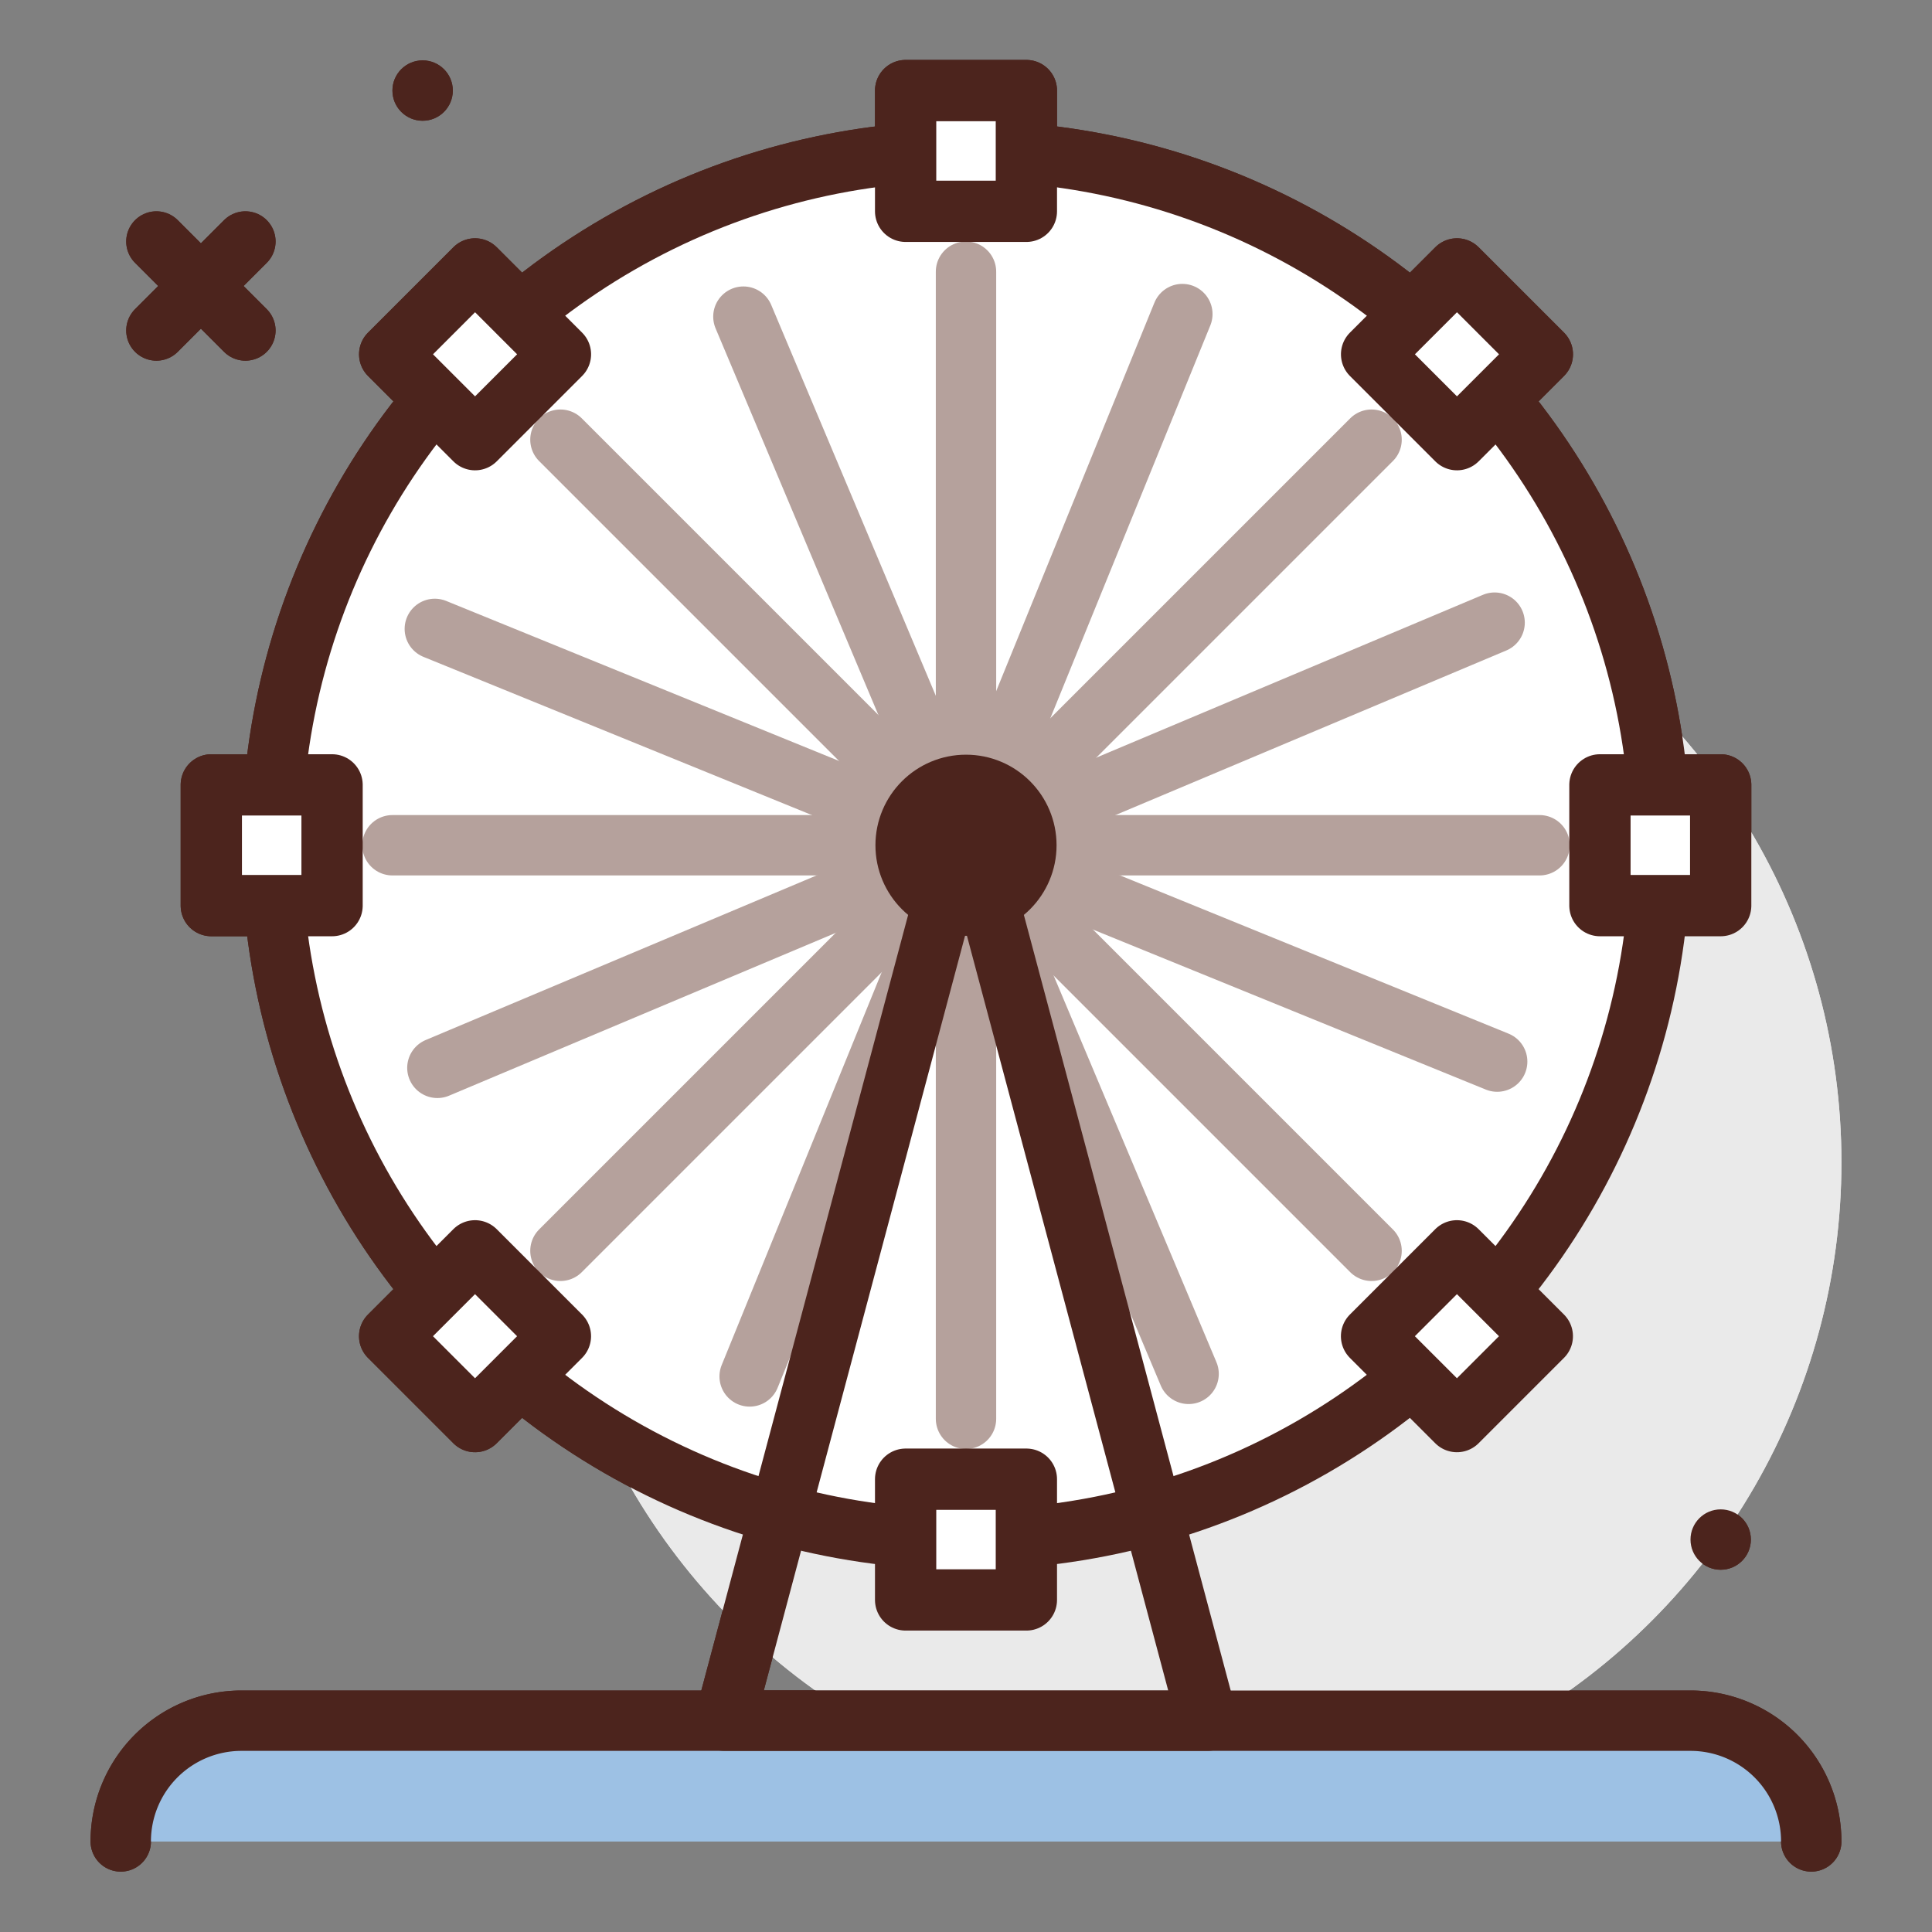
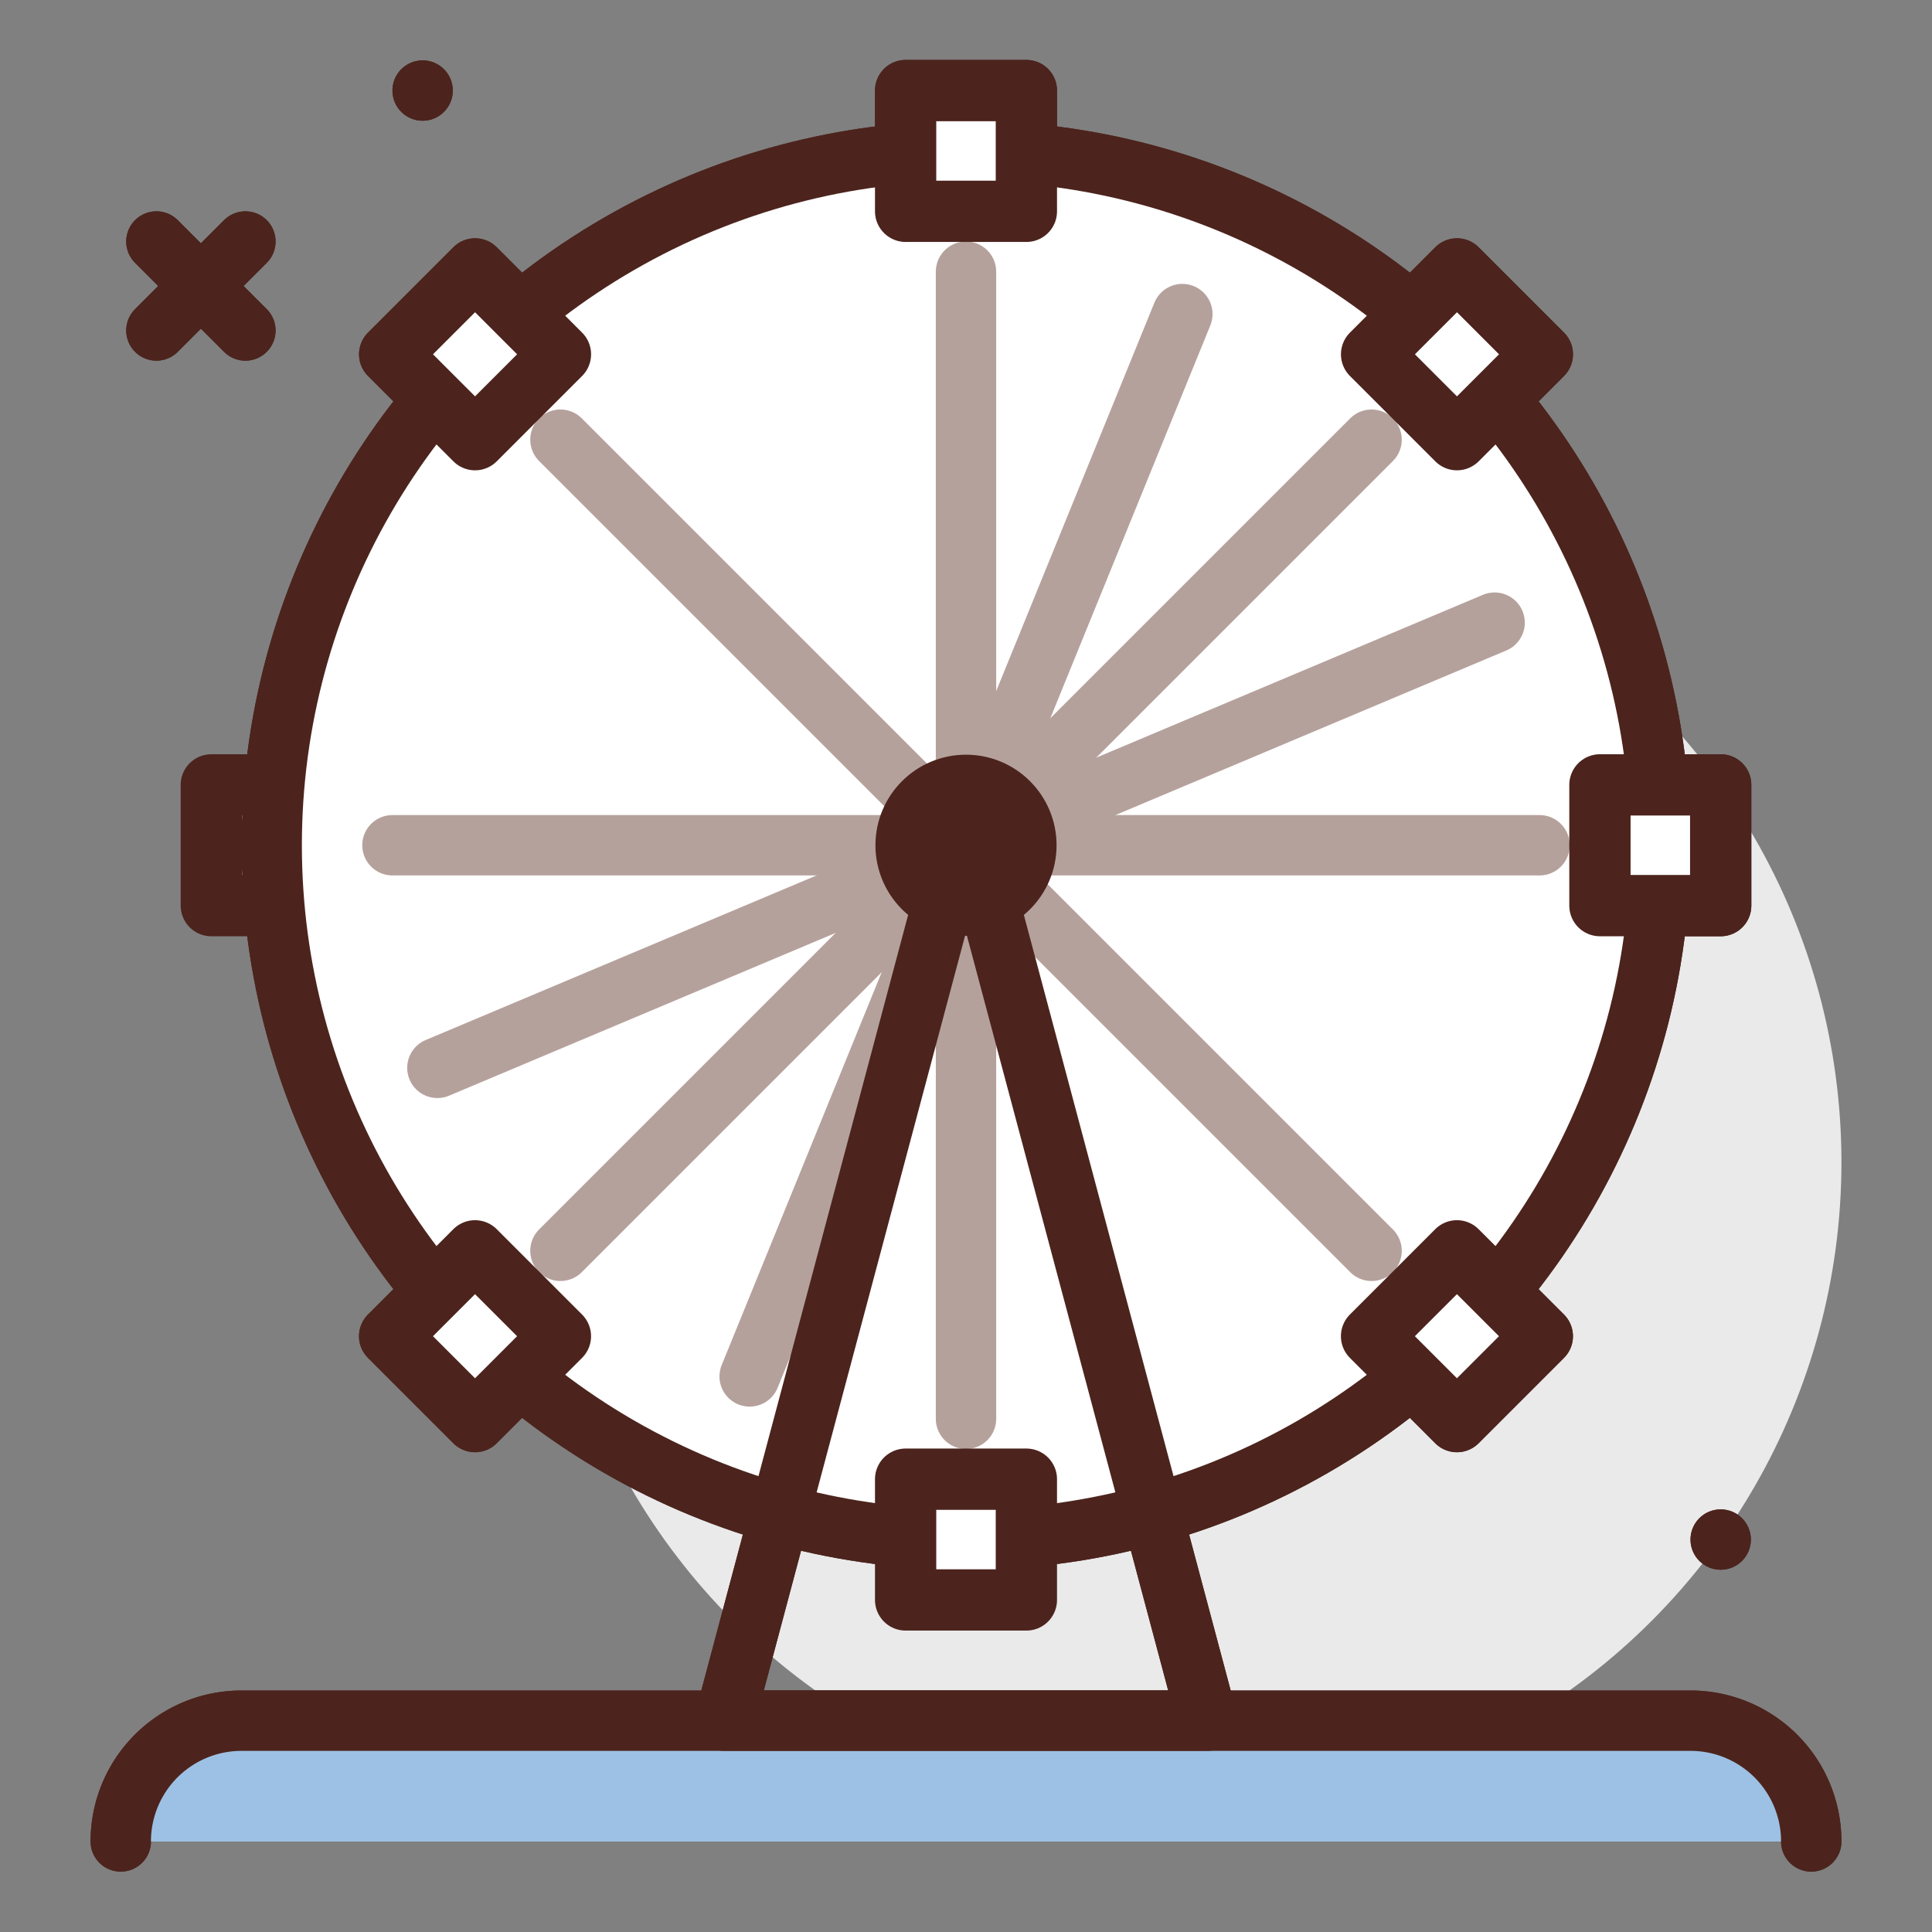
<svg xmlns="http://www.w3.org/2000/svg" width="800px" height="800px" viewBox="0 0 64 64">
  <rect x="0" y="0" width="64" height="64" fill="#808080" stroke="none" />
  <title>eye-wheel</title>
  <g id="eye-wheel">
    <circle cx="39.5" cy="38.5" r="21.5" style="fill:#eaeaea" />
    <circle cx="14" cy="3" r="1" style="fill:#4c241d" />
    <circle cx="57" cy="51" r="1" style="fill:#4c241d" />
    <line x1="8.129" y1="8" x2="5.181" y2="10.948" style="fill:none;stroke:#4c241d;stroke-linecap:round;stroke-linejoin:round;stroke-width:2px" />
    <line x1="5.181" y1="8" x2="8.129" y2="10.948" style="fill:none;stroke:#4c241d;stroke-linecap:round;stroke-linejoin:round;stroke-width:2px" />
    <path d="M60,61h0a4,4,0,0,0-4-4H8a4,4,0,0,0-4,4H4" style="fill:#9dc1e4;stroke:#4c241d;stroke-linecap:round;stroke-linejoin:round;stroke-width:2px" />
    <circle cx="32" cy="28" r="23" style="fill:#ffffff;stroke:#4c241d;stroke-linecap:round;stroke-linejoin:round;stroke-width:2px" />
    <line x1="13" y1="28" x2="51" y2="28" style="fill:none;stroke:#b5a19c;stroke-linecap:round;stroke-linejoin:round;stroke-width:2px" />
    <line x1="32" y1="47" x2="32" y2="9" style="fill:none;stroke:#b5a19c;stroke-linecap:round;stroke-linejoin:round;stroke-width:2px" />
    <line x1="18.565" y1="41.435" x2="45.435" y2="14.565" style="fill:none;stroke:#b5a19c;stroke-linecap:round;stroke-linejoin:round;stroke-width:2px" />
    <line x1="45.435" y1="41.435" x2="18.565" y2="14.565" style="fill:none;stroke:#b5a19c;stroke-linecap:round;stroke-linejoin:round;stroke-width:2px" />
    <line x1="14.489" y1="35.374" x2="49.511" y2="20.626" style="fill:none;stroke:#b5a19c;stroke-linecap:round;stroke-linejoin:round;stroke-width:2px" />
    <line x1="39.374" y1="45.511" x2="24.626" y2="10.489" style="fill:none;stroke:#b5a19c;stroke-linecap:round;stroke-linejoin:round;stroke-width:2px" />
    <line x1="24.833" y1="45.596" x2="39.167" y2="10.404" style="fill:none;stroke:#b5a19c;stroke-linecap:round;stroke-linejoin:round;stroke-width:2px" />
    <line x1="49.596" y1="35.167" x2="14.404" y2="20.833" style="fill:none;stroke:#b5a19c;stroke-linecap:round;stroke-linejoin:round;stroke-width:2px" />
    <polygon points="32 27 24 57 40 57 32 27" style="fill:none;stroke:#4c241d;stroke-linecap:round;stroke-linejoin:round;stroke-width:2px" />
    <circle cx="32" cy="28" r="2" style="fill:none;stroke:#4c241d;stroke-linecap:round;stroke-linejoin:round;stroke-width:2px" />
    <rect x="30" y="3" width="4" height="4" style="fill:#ffffff;stroke:#4c241d;stroke-linecap:round;stroke-linejoin:round;stroke-width:2.03px" />
-     <rect x="30" y="49" width="4" height="4" style="fill:#ffffff;stroke:#4c241d;stroke-linecap:round;stroke-linejoin:round;stroke-width:2.03px" />
    <rect x="7" y="26" width="4" height="4" transform="translate(-19 37) rotate(-90)" style="fill:#ffffff;stroke:#4c241d;stroke-linecap:round;stroke-linejoin:round;stroke-width:2.03px" />
    <rect x="53" y="26" width="4" height="4" transform="translate(27 83) rotate(-90)" style="fill:#ffffff;stroke:#4c241d;stroke-linecap:round;stroke-linejoin:round;stroke-width:2.03px" />
    <rect x="13.737" y="9.737" width="4" height="4" transform="translate(-3.69 14.565) rotate(-45)" style="fill:#ffffff;stroke:#4c241d;stroke-linecap:round;stroke-linejoin:round;stroke-width:2.03px" />
    <rect x="46.263" y="42.263" width="4" height="4" transform="translate(-17.163 47.092) rotate(-45)" style="fill:#ffffff;stroke:#4c241d;stroke-linecap:round;stroke-linejoin:round;stroke-width:2.03px" />
    <rect x="13.737" y="42.263" width="4" height="4" transform="translate(-4.435 86.69) rotate(-135)" style="fill:#ffffff;stroke:#4c241d;stroke-linecap:round;stroke-linejoin:round;stroke-width:2.03px" />
    <rect x="46.263" y="9.737" width="4" height="4" transform="translate(74.092 54.163) rotate(-135)" style="fill:#ffffff;stroke:#4c241d;stroke-linecap:round;stroke-linejoin:round;stroke-width:2.03px" />
-     <circle cx="39.5" cy="38.5" r="21.5" style="fill:#eaeaea" />
    <circle cx="14" cy="3" r="1" style="fill:#4c241d" />
    <circle cx="57" cy="51" r="1" style="fill:#4c241d" />
    <line x1="8.129" y1="8" x2="5.181" y2="10.948" style="fill:none;stroke:#4c241d;stroke-linecap:round;stroke-linejoin:round;stroke-width:2px" />
    <line x1="5.181" y1="8" x2="8.129" y2="10.948" style="fill:none;stroke:#4c241d;stroke-linecap:round;stroke-linejoin:round;stroke-width:2px" />
-     <path d="M60,61h0a4,4,0,0,0-4-4H8a4,4,0,0,0-4,4H4" style="fill:#9dc1e4;stroke:#4c241d;stroke-linecap:round;stroke-linejoin:round;stroke-width:2px" />
+     <path d="M60,61h0a4,4,0,0,0-4-4H8a4,4,0,0,0-4,4" style="fill:#9dc1e4;stroke:#4c241d;stroke-linecap:round;stroke-linejoin:round;stroke-width:2px" />
    <circle cx="32" cy="28" r="23" style="fill:#ffffff;stroke:#4c241d;stroke-linecap:round;stroke-linejoin:round;stroke-width:2px" />
    <line x1="13" y1="28" x2="51" y2="28" style="fill:none;stroke:#b5a19c;stroke-linecap:round;stroke-linejoin:round;stroke-width:2px" />
    <line x1="32" y1="47" x2="32" y2="9" style="fill:none;stroke:#b5a19c;stroke-linecap:round;stroke-linejoin:round;stroke-width:2px" />
    <line x1="18.565" y1="41.435" x2="45.435" y2="14.565" style="fill:none;stroke:#b5a19c;stroke-linecap:round;stroke-linejoin:round;stroke-width:2px" />
    <line x1="45.435" y1="41.435" x2="18.565" y2="14.565" style="fill:none;stroke:#b5a19c;stroke-linecap:round;stroke-linejoin:round;stroke-width:2px" />
    <line x1="14.489" y1="35.374" x2="49.511" y2="20.626" style="fill:none;stroke:#b5a19c;stroke-linecap:round;stroke-linejoin:round;stroke-width:2px" />
-     <line x1="39.374" y1="45.511" x2="24.626" y2="10.489" style="fill:none;stroke:#b5a19c;stroke-linecap:round;stroke-linejoin:round;stroke-width:2px" />
    <line x1="24.833" y1="45.596" x2="39.167" y2="10.404" style="fill:none;stroke:#b5a19c;stroke-linecap:round;stroke-linejoin:round;stroke-width:2px" />
-     <line x1="49.596" y1="35.167" x2="14.404" y2="20.833" style="fill:none;stroke:#b5a19c;stroke-linecap:round;stroke-linejoin:round;stroke-width:2px" />
    <polygon points="32 27 24 57 40 57 32 27" style="fill:none;stroke:#4c241d;stroke-linecap:round;stroke-linejoin:round;stroke-width:2px" />
    <circle cx="32" cy="28" r="2" style="fill:none;stroke:#4c241d;stroke-linecap:round;stroke-linejoin:round;stroke-width:2px" />
    <rect x="30" y="3" width="4" height="4" style="fill:#ffffff;stroke:#4c241d;stroke-linecap:round;stroke-linejoin:round;stroke-width:2.03px" />
    <rect x="30" y="49" width="4" height="4" style="fill:#ffffff;stroke:#4c241d;stroke-linecap:round;stroke-linejoin:round;stroke-width:2.03px" />
-     <rect x="7" y="26" width="4" height="4" transform="translate(-19 37) rotate(-90)" style="fill:#ffffff;stroke:#4c241d;stroke-linecap:round;stroke-linejoin:round;stroke-width:2.03px" />
    <rect x="53" y="26" width="4" height="4" transform="translate(27 83) rotate(-90)" style="fill:#ffffff;stroke:#4c241d;stroke-linecap:round;stroke-linejoin:round;stroke-width:2.03px" />
    <rect x="13.737" y="9.737" width="4" height="4" transform="translate(-3.69 14.565) rotate(-45)" style="fill:#ffffff;stroke:#4c241d;stroke-linecap:round;stroke-linejoin:round;stroke-width:2.03px" />
    <rect x="46.263" y="42.263" width="4" height="4" transform="translate(-17.163 47.092) rotate(-45)" style="fill:#ffffff;stroke:#4c241d;stroke-linecap:round;stroke-linejoin:round;stroke-width:2.03px" />
    <rect x="13.737" y="42.263" width="4" height="4" transform="translate(-4.435 86.69) rotate(-135)" style="fill:#ffffff;stroke:#4c241d;stroke-linecap:round;stroke-linejoin:round;stroke-width:2.03px" />
    <rect x="46.263" y="9.737" width="4" height="4" transform="translate(74.092 54.163) rotate(-135)" style="fill:#ffffff;stroke:#4c241d;stroke-linecap:round;stroke-linejoin:round;stroke-width:2.03px" />
  </g>
</svg>